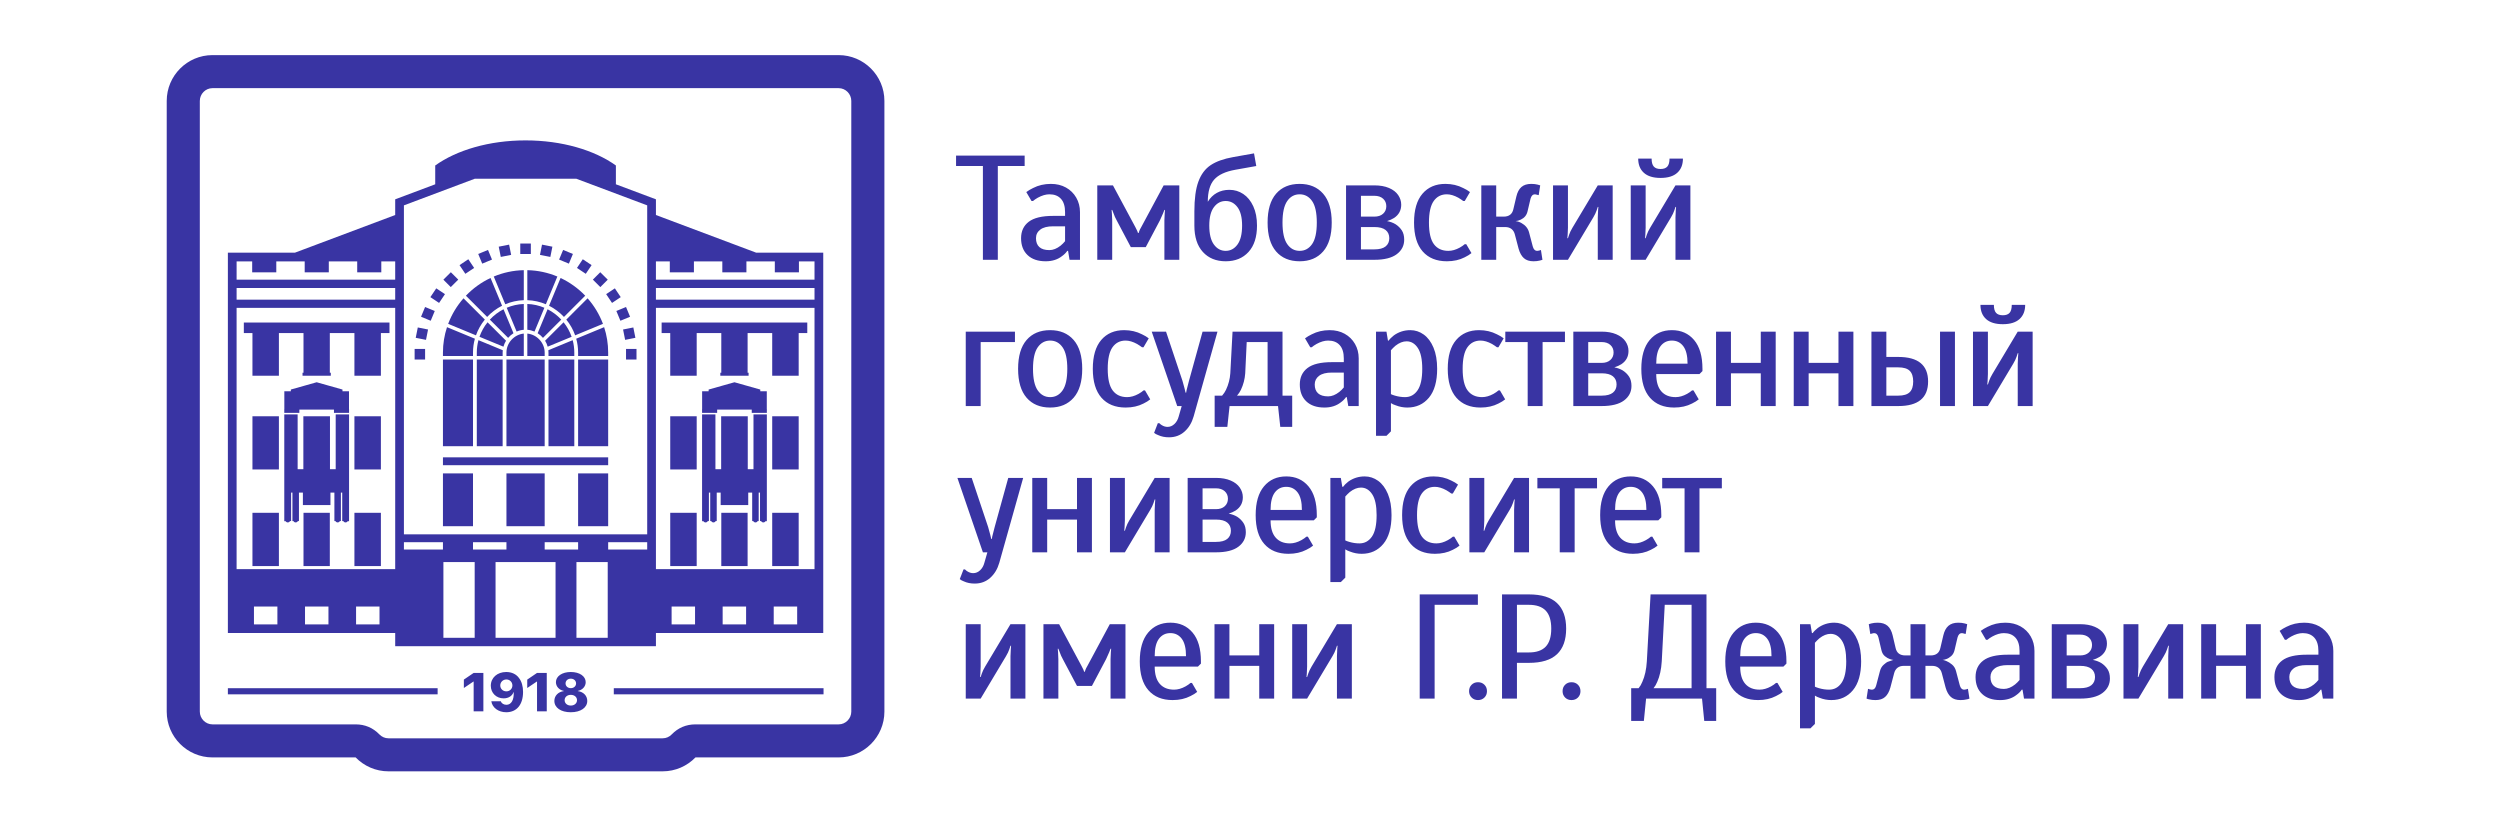
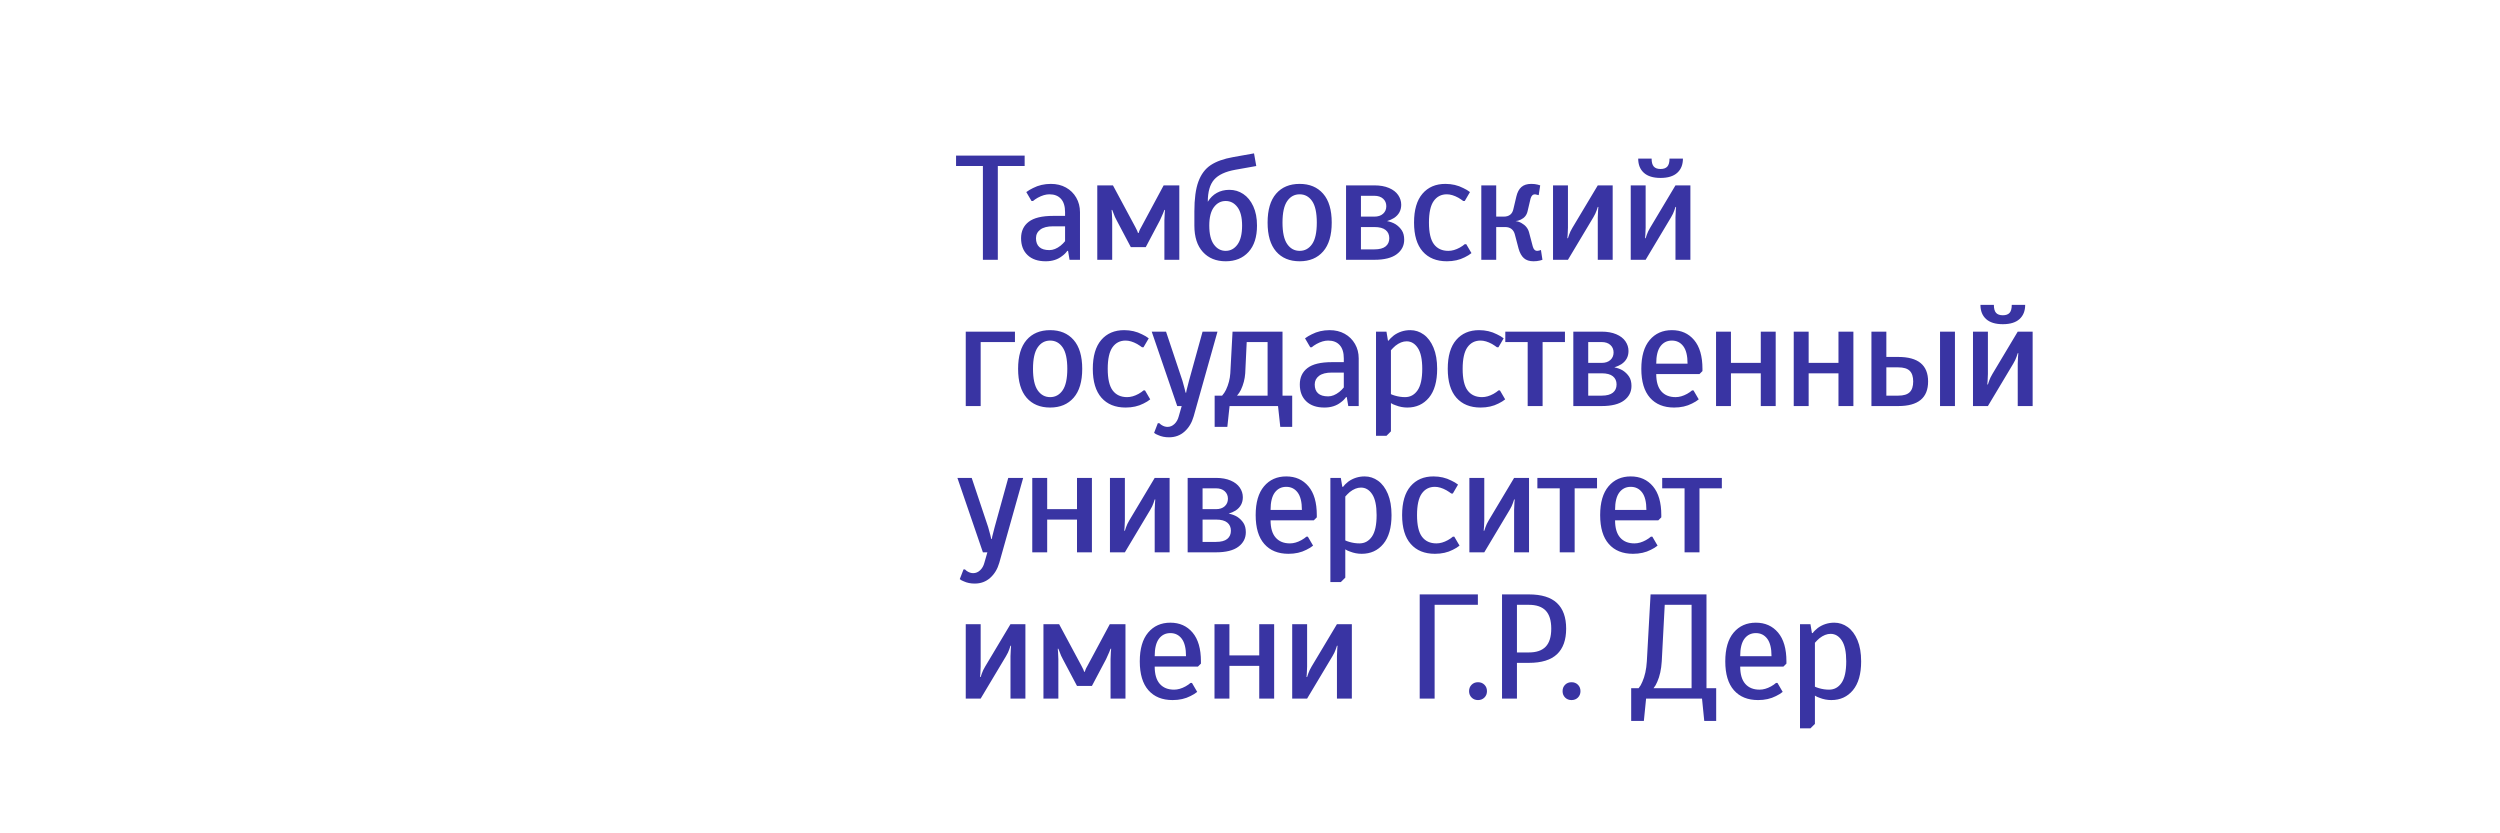
<svg xmlns="http://www.w3.org/2000/svg" width="180" height="60" viewBox="0 0 180 60" fill="none">
-   <path fill-rule="evenodd" clip-rule="evenodd" d="M63.677 35.581V37.627V51.237C63.677 53.053 62.197 54.534 60.383 54.534H50.074C49.474 55.152 48.637 55.536 47.712 55.536H27.968C27.044 55.536 26.206 55.152 25.607 54.534H15.297C13.483 54.534 12.004 53.053 12.004 51.237V37.627V35.581V22.921V8.958V7.265C12.004 5.449 13.483 3.968 15.297 3.968C30.336 3.968 45.252 3.968 60.383 3.968C62.197 3.968 63.677 5.449 63.677 7.265V8.958V22.921V35.581ZM61.293 51.237V7.265C61.293 6.767 60.886 6.347 60.383 6.347C45.355 6.347 30.326 6.347 15.297 6.347C14.795 6.347 14.387 6.766 14.387 7.265V51.237C14.387 51.735 14.795 52.155 15.297 52.155H25.607C26.277 52.155 26.853 52.399 27.319 52.88C27.492 53.057 27.72 53.158 27.968 53.158H47.712C47.961 53.158 48.189 53.057 48.361 52.88C48.827 52.399 49.404 52.155 50.074 52.155H60.383C60.886 52.155 61.293 51.735 61.293 51.237ZM31.336 13.269V11.915C32.874 10.812 35.216 10.108 37.84 10.108C40.464 10.108 42.806 10.812 44.344 11.915V13.269L47.227 14.351V15.481L54.441 18.191H59.274V38.846V44.91V45.578H55.002H47.227V46.528H37.84H28.454V45.578H20.679H16.407V44.91V38.846V18.191H21.239L28.454 15.481V14.351L31.336 13.269ZM37.84 12.87H34.182L29.082 14.786V18.188L29.083 18.192V20.11V20.764V22.168H29.082V38.474H32.478H35.318H35.737H37.84H39.944H40.362H43.203H46.598V22.168H46.597V20.764V20.11V18.192L46.598 18.188V14.786L41.498 12.87H37.84ZM37.84 40.468H35.68V41.494V42.08V44.991V45.274V45.924H37.84H40V45.274V44.991V42.08V41.494V40.468H37.84ZM39.217 34.085H37.84H36.464V35.901V37.884H37.84H39.217V35.901V34.085ZM43.788 34.085H41.624V35.901V37.884H43.788V35.901V34.085ZM46.598 39.567H43.788V39.38V39.04H46.598V39.567ZM41.624 39.567H40.36H39.941H39.217V39.38V39.04H39.944H40.362H41.624V39.38V39.567ZM58.645 40.977H47.227V22.168H58.645V40.977ZM52.881 23.22H53.792H53.828H55.599H55.631H57.399H57.505H58.124V23.983H57.505V24.146V24.315V24.505V24.663V25.671V25.896V26.168V26.424V26.607V26.837V27.054H55.599V26.896V26.837V26.424V26.168V25.896V25.671V24.663V24.505V24.341V24.315V24.146V23.983H53.828V24.146V24.315V24.505V24.663V25.671V25.896V26.168V26.424V26.837H53.899V27.054H52.881V23.22ZM52.881 23.22H51.97H51.933H50.162H50.131H48.362H48.257H47.637V23.983H48.257V24.146V24.315V24.505V24.663V25.671V25.896V26.168V26.424V26.607V26.837V27.054H50.162V26.896V26.837V26.424V26.168V25.896V25.671V24.663V24.505V24.341V24.315V24.146V23.983H51.933V24.146V24.315V24.505V24.663V25.671V25.896V26.168V26.424V26.837H51.863V27.054H52.881V23.22ZM50.647 37.526H50.549V36.291V36.144V35.465V34.077V33.78V29.838H51.511V32.738V33.78V33.78H51.923V33.598V33.587V33.173V32.917V32.738V32.646V32.42V31.413V31.255V31.065V30.895V29.969H52.881V36.367H51.888V35.682V35.465H51.605V35.682V36.144V36.291V36.42V37.519H51.528C51.498 37.576 51.438 37.615 51.369 37.615C51.3 37.615 51.239 37.576 51.209 37.519H51.136V37.074V36.42V35.709V35.465H51.041V35.709V36.42V37.074V37.519H50.961C50.931 37.576 50.871 37.615 50.802 37.615C50.736 37.615 50.678 37.579 50.647 37.526ZM50.162 29.969H48.257V30.895V31.065V31.255V31.413V32.42V32.646V32.917V33.173V33.587V33.803H50.162V33.587V33.173V32.917V32.646V32.42V31.413V31.255V31.065V30.895V29.969ZM52.881 27.522L51.964 27.781L51.021 28.047V28.172H50.553V29.454H50.549V29.725H51.635V29.491H52.881V27.522ZM52.881 36.921H51.933V37.847V38.017V38.206V38.365V38.462V39.372V39.598V39.869V40.125V40.539V40.755H52.881V36.921ZM50.162 36.921H48.257V37.026V37.847V38.017V38.206V38.365V39.372V39.598V39.869V40.125V40.539V40.755H50.162V40.539V40.125V39.869V39.598V39.372V38.462V38.365V38.206V38.017V37.847V36.921ZM55.115 37.526H55.213V36.291V36.144V35.465V34.077V33.78V29.838H54.251V32.738V33.78V33.78H53.839V33.598V33.587V33.173V32.917V32.738V32.646V32.42V31.413V31.255V31.065V30.895V29.969H52.881V36.367H53.873V35.682V35.465H54.157V35.682V36.144V36.291V36.42V37.519H54.234C54.264 37.576 54.324 37.615 54.393 37.615C54.462 37.615 54.522 37.576 54.552 37.519H54.626V37.074V36.42V35.709V35.465H54.721V35.709V36.42V37.074V37.519H54.8C54.83 37.576 54.891 37.615 54.959 37.615C55.026 37.615 55.084 37.579 55.115 37.526ZM55.599 29.969H57.505V30.895V31.065V31.255V31.413V32.42V32.646V32.917V33.173V33.587V33.803H55.599V33.587V33.173V32.917V32.646V32.42V31.413V31.255V31.065V30.895V29.969ZM52.881 27.522L53.797 27.781L54.74 28.047V28.172H55.209V29.454H55.213V29.725H54.126V29.491H52.881V27.522ZM52.881 36.921H53.828V37.847V38.017V38.206V38.365V38.462V39.372V39.598V39.869V40.125V40.539V40.755H52.881V36.921ZM55.599 36.921H57.505V37.026V37.847V38.017V38.206V38.365V39.372V39.598V39.869V40.125V40.539V40.755H55.599V40.539V40.125V39.869V39.598V39.372V38.462V38.365V38.206V38.017V37.847V36.921ZM57.523 18.819H58.645V19.069V19.887V20.137H47.226V19.887V19.069V18.819H48.226V19.069V19.61H49.962V19.069V18.819H52.007V19.069V19.61H53.742V19.069V18.819H55.787V19.069V19.61H57.523V19.069V18.819ZM58.645 20.737V21.07V21.578H47.226V21.07V20.737H58.645ZM52.814 43.67H52.454H52.031V43.788V44.014V44.285V44.541V44.955H52.454H52.814H53.719V44.541V44.285V44.014V43.788V43.67H52.814ZM48.776 43.67H48.356V43.788V44.014V44.285V44.541V44.955H48.776H49.138H50.043V44.541V44.285V44.014V43.788V43.67H49.138H48.776ZM56.223 43.67H55.708V43.788V44.014V44.285V44.541V44.955H56.223H56.49H57.396V44.541V44.285V44.014V43.788V43.67H56.49H56.223ZM43.756 40.468V41.42V42.08V44.976V45.263V45.924H41.504V45.263V44.976V42.08V41.42V40.468H43.756ZM37.84 32.125H39.217V31.308V30.299V25.884H37.84H36.464V30.299V31.308V32.125H37.84ZM37.967 24.018V25.631H39.217V25.386C39.217 24.683 38.657 24.084 37.967 24.018ZM40.578 23.205L39.246 24.533L39.245 24.53C39.327 24.663 39.392 24.808 39.434 24.961L41.158 24.249C41.025 23.867 40.827 23.515 40.578 23.205ZM40.773 23.01C41.047 23.346 41.265 23.729 41.411 24.144L43.413 23.317C43.157 22.637 42.78 22.015 42.307 21.478L40.773 23.01ZM39.427 22.266L38.71 23.992C38.855 24.084 38.985 24.196 39.095 24.326L40.411 23.012C40.13 22.71 39.797 22.456 39.427 22.266ZM38.485 23.873L39.196 22.159C38.815 21.997 38.401 21.901 37.967 21.886V23.744C38.149 23.758 38.323 23.803 38.485 23.873ZM39.532 22.013C39.936 22.217 40.299 22.491 40.605 22.819L42.136 21.291C41.631 20.764 41.03 20.329 40.362 20.014L39.532 22.013ZM41.624 25.631H43.788V25.386C43.788 24.748 43.686 24.133 43.497 23.556L41.488 24.387C41.577 24.705 41.624 25.041 41.624 25.386V25.631ZM40.855 25.631H41.35V25.386C41.35 25.078 41.309 24.778 41.233 24.492L39.482 25.216C39.481 25.209 39.48 25.202 39.48 25.195C39.487 25.258 39.491 25.322 39.491 25.386V25.631H40.855ZM45.828 25.886V25.125H45.074L45.074 25.886H45.828ZM45.748 24.323L45.6 23.577L44.861 23.724L45.009 24.47L45.748 24.323ZM45.365 22.806L45.074 22.104L44.377 22.391L44.669 23.094L45.365 22.806ZM44.693 21.393L44.27 20.761L43.643 21.178L44.066 21.811L44.693 21.393ZM43.758 20.137L43.219 19.6L42.686 20.132L43.224 20.67L43.758 20.137ZM42.595 19.089L41.961 18.666L41.542 19.292L42.176 19.714L42.595 19.089ZM41.249 18.286L40.545 17.995L40.256 18.69L40.96 18.982L41.249 18.286ZM39.772 17.761L39.025 17.613L38.878 18.351L39.625 18.499L39.772 17.761ZM37.967 19.452V21.612C38.438 21.628 38.888 21.731 39.301 21.906L40.13 19.91C39.461 19.63 38.731 19.468 37.967 19.452ZM41.624 32.125H43.788V31.308V30.299V25.884H41.624V30.299V31.308V32.125ZM39.491 32.125H41.35V31.308V30.299V25.884H40.855H39.491V30.299V31.308V32.125ZM37.84 18.287H38.221V17.534H37.84H37.459V18.287H37.84ZM37.84 33.493H39.217H39.491H41.35H43.788V32.927H41.35H39.491H39.217H37.84H36.464H36.19H34.33H31.892V33.493H34.33H36.19H36.464H37.84ZM31.892 34.085H34.056V35.901V37.884H31.892V35.901V34.085ZM29.082 39.567H31.892V39.38V39.04H29.082V39.567ZM34.056 39.567H35.321H35.739H36.464V39.38V39.04H35.737H35.318H34.056V39.38V39.567ZM17.035 40.977H28.454V22.168H17.035V40.977ZM22.8 23.22H21.889H21.852H20.081H20.05H18.281H18.176H17.556V23.983H18.176V24.146V24.315V24.505V24.663V25.671V25.896V26.168V26.424V26.607V26.837V27.054H20.081V26.896V26.837V26.424V26.168V25.896V25.671V24.663V24.505V24.341V24.315V24.146V23.983H21.852V24.146V24.315V24.505V24.663V25.671V25.896V26.168V26.424V26.837H21.782V27.054H22.8V23.22ZM22.8 23.22H23.711H23.747H25.518H25.55H27.318H27.424H28.043V23.983H27.424V24.146V24.315V24.505V24.663V25.671V25.896V26.168V26.424V26.607V26.837V27.054H25.518V26.896V26.837V26.424V26.168V25.896V25.671V24.663V24.505V24.341V24.315V24.146V23.983H23.747V24.146V24.315V24.505V24.663V25.671V25.896V26.168V26.424V26.837H23.818V27.054H22.8V23.22ZM25.034 37.526H25.132V36.291V36.144V35.465V34.077V33.78V29.838H24.17V32.738V33.78V33.78H23.758V33.598V33.587V33.173V32.917V32.738V32.646V32.42V31.413V31.255V31.065V30.895V29.969H22.8V36.367H23.792V35.682V35.465H24.076V35.682V36.144V36.291V36.42V37.519H24.153C24.183 37.576 24.243 37.615 24.312 37.615C24.381 37.615 24.441 37.576 24.471 37.519H24.545V37.074V36.42V35.709V35.465H24.64V35.709H24.64V36.42V37.074V37.519H24.719C24.75 37.576 24.81 37.615 24.879 37.615C24.945 37.615 25.003 37.579 25.034 37.526ZM25.518 29.969H27.424V30.895V31.065V31.255V31.413V32.42V32.646V32.917V33.173V33.587V33.803H25.518V33.587V33.173V32.917V32.646V32.42V31.413V31.255V31.065V30.895V29.969ZM22.8 27.522L23.716 27.781L24.659 28.047V28.172H25.128V29.454H25.132V29.725H24.045V29.491H22.8V27.522ZM22.8 36.921H23.747V37.847V38.017V38.206V38.365V38.462V39.372V39.598V39.869V40.125V40.539V40.755H22.8V36.921ZM25.518 36.921H27.424V37.026V37.847V38.017V38.206V38.365V39.372V39.598V39.869V40.125V40.539V40.755H25.518V40.539V40.125V39.869V39.598V39.372V38.462V38.365V38.206V38.017V37.847V36.921ZM20.566 37.526H20.468V36.291V36.144V35.465V34.077V33.78V29.838H21.43V32.738V33.78V33.78H21.842V33.598V33.587V33.173V32.917V32.738V32.646V32.42V31.413V31.255V31.065V30.895V29.969H22.8V36.367H21.808V35.682V35.465H21.524V35.682V36.144V36.291V36.42V37.519H21.447C21.417 37.576 21.357 37.615 21.288 37.615C21.219 37.615 21.159 37.576 21.129 37.519H21.055V37.074V36.42V35.709V35.465H20.96V35.709V36.42V37.074V37.519H20.88C20.85 37.576 20.79 37.615 20.721 37.615C20.655 37.615 20.597 37.579 20.566 37.526ZM20.081 29.969H18.176V30.895V31.065V31.255V31.413V32.42V32.646V32.917V33.173V33.587V33.803H20.081V33.587V33.173V32.917V32.646V32.42V31.413V31.255V31.065V30.895V29.969ZM22.8 27.522L21.883 27.781L20.94 28.047V28.172H20.472V29.454H20.468V29.725H21.554V29.491H22.8V27.522ZM22.8 36.921H21.852V37.847V38.017V38.206V38.365V38.462V39.372V39.598V39.869V40.125V40.539V40.755H22.8V36.921ZM20.081 36.921H18.176V37.026V37.847V38.017V38.206V38.365V39.372V39.598V39.869V40.125V40.539V40.755H20.081V40.539V40.125V39.869V39.598V39.372V38.462V38.365V38.206V38.017V37.847V36.921ZM18.157 18.819H17.036V19.069V19.887V20.137H28.454V19.887V19.069V18.819H27.454V19.069V19.61H25.719V19.069V18.819H23.674V19.069V19.61H21.938V19.069V18.819H19.893V19.069V19.61H18.157V19.069V18.819ZM17.036 20.737V21.07V21.578H28.454V21.07V20.737H17.036ZM22.866 43.67H23.227H23.649V43.788V44.014V44.285V44.541V44.955H23.227H22.866H21.961V44.541V44.285V44.014V43.788V43.67H22.866ZM26.904 43.67H27.325V43.788V44.014V44.285V44.541V44.955H26.904H26.543H25.637V44.541V44.285V44.014V43.788V43.67H26.543H26.904ZM19.457 43.67H19.972V43.788V44.014V44.285V44.541V44.955H19.457H19.19H18.285V44.541V44.285V44.014V43.788V43.67H19.19H19.457ZM31.925 40.468V41.42V42.08V44.976V45.263V45.924H34.177V45.263V44.976V42.08V41.42V40.468H31.925ZM37.713 24.018V25.631H36.464V25.386C36.464 24.683 37.023 24.084 37.713 24.018ZM35.103 23.205L36.434 24.533L36.436 24.53C36.353 24.663 36.289 24.808 36.247 24.961L34.523 24.249C34.656 23.867 34.854 23.515 35.103 23.205ZM34.908 23.01C34.634 23.346 34.416 23.729 34.269 24.144L32.268 23.317C32.523 22.637 32.901 22.015 33.373 21.478L34.908 23.01ZM36.254 22.266L36.97 23.992C36.826 24.084 36.696 24.196 36.585 24.326L35.269 23.012C35.55 22.71 35.883 22.456 36.254 22.266ZM37.196 23.873L36.484 22.159C36.865 21.997 37.28 21.901 37.713 21.886V23.744C37.532 23.758 37.357 23.803 37.196 23.873ZM36.149 22.013C35.745 22.217 35.381 22.491 35.075 22.819L33.545 21.291C34.05 20.764 34.651 20.329 35.319 20.014L36.149 22.013ZM34.056 25.631H31.892V25.386C31.892 24.748 31.995 24.133 32.184 23.556L34.192 24.387C34.103 24.705 34.056 25.041 34.056 25.386V25.631ZM34.825 25.631H34.33V25.386C34.33 25.078 34.371 24.778 34.448 24.492L36.199 25.216C36.199 25.209 36.2 25.202 36.201 25.195C36.193 25.258 36.19 25.322 36.19 25.386V25.631H34.825ZM29.853 25.886V25.125H30.607L30.607 25.886H29.853ZM29.932 24.323L30.081 23.577L30.82 23.724L30.672 24.47L29.932 24.323ZM30.315 22.806L30.607 22.104L31.303 22.391L31.012 23.094L30.315 22.806ZM30.987 21.393L31.411 20.761L32.038 21.178L31.614 21.811L30.987 21.393ZM31.923 20.137L32.462 19.6L32.995 20.132L32.456 20.67L31.923 20.137ZM33.086 19.089L33.719 18.666L34.138 19.292L33.505 19.714L33.086 19.089ZM34.432 18.286L35.136 17.995L35.424 18.69L34.72 18.982L34.432 18.286ZM35.908 17.761L36.656 17.613L36.803 18.351L36.056 18.499L35.908 17.761ZM37.713 19.452V21.612C37.242 21.628 36.793 21.731 36.379 21.906L35.551 19.91C36.22 19.63 36.949 19.468 37.713 19.452ZM34.056 32.125H31.892V31.308V30.299V25.884H34.056V30.299V31.308V32.125ZM36.19 32.125H34.33V31.308V30.299V25.884H34.825H36.19V30.299V31.308V32.125ZM16.407 49.991V49.552H31.509V49.991H16.407ZM34.103 51.214H34.803V48.452H34.101L33.398 48.931V49.536L34.09 49.069H34.103V51.214ZM36.45 51.282C37.206 51.282 37.66 50.728 37.66 49.82C37.66 49.417 37.562 49.073 37.376 48.828C37.171 48.537 36.841 48.384 36.45 48.384C35.808 48.384 35.338 48.793 35.338 49.373C35.338 49.897 35.737 50.282 36.257 50.282C36.627 50.282 36.884 50.098 36.975 49.83H36.977H36.981H36.987C37.018 50.41 36.801 50.745 36.462 50.745C36.268 50.745 36.107 50.643 36.061 50.492H35.375C35.445 50.955 35.888 51.282 36.45 51.282ZM36.458 49.777C36.21 49.777 36.019 49.594 36.019 49.352C36.019 49.111 36.214 48.921 36.46 48.921C36.703 48.921 36.893 49.111 36.893 49.353C36.893 49.594 36.703 49.777 36.458 49.777ZM38.666 51.214H39.367V48.452H38.664L37.961 48.931V49.536L38.653 49.069H38.666V51.214ZM41.097 51.282C41.805 51.282 42.283 50.953 42.283 50.467C42.283 50.092 42.007 49.813 41.604 49.759V49.746C41.937 49.679 42.17 49.425 42.17 49.117C42.17 48.692 41.733 48.384 41.097 48.384C40.465 48.384 40.026 48.692 40.026 49.114C40.026 49.427 40.26 49.679 40.595 49.746V49.759C40.194 49.811 39.914 50.09 39.914 50.465C39.914 50.953 40.382 51.282 41.097 51.282ZM41.097 50.8C40.835 50.8 40.653 50.634 40.653 50.413C40.653 50.193 40.835 50.029 41.097 50.029C41.362 50.029 41.545 50.193 41.545 50.413C41.545 50.634 41.362 50.8 41.097 50.8ZM41.097 49.547C40.879 49.547 40.72 49.4 40.72 49.207C40.72 49.011 40.879 48.864 41.097 48.864C41.318 48.864 41.477 49.011 41.477 49.207C41.477 49.4 41.318 49.547 41.097 49.547ZM44.193 49.991V49.552H59.295V49.991H44.193Z" fill="#3934A3" />
  <path d="M70.769 18.705V11.954H68.836V11.204H73.775V11.954H71.843V18.705H70.769ZM75.289 18.812C74.731 18.812 74.296 18.664 73.985 18.367C73.673 18.071 73.517 17.665 73.517 17.151C73.517 16.644 73.702 16.249 74.07 15.967C74.439 15.685 75.024 15.544 75.826 15.544H76.685V15.276C76.685 14.854 76.587 14.534 76.39 14.317C76.193 14.099 75.916 13.99 75.558 13.99C75.3 13.99 75.021 14.072 74.72 14.236C74.57 14.322 74.455 14.401 74.377 14.472H74.269L73.893 13.829C74.037 13.722 74.198 13.626 74.377 13.54C74.763 13.34 75.192 13.24 75.665 13.24C76.073 13.24 76.434 13.327 76.749 13.502C77.064 13.677 77.311 13.92 77.49 14.231C77.669 14.542 77.759 14.89 77.759 15.276V18.705H77.007L76.9 18.062H76.846C76.746 18.205 76.621 18.33 76.47 18.437C76.155 18.687 75.762 18.812 75.289 18.812ZM75.558 18.008C75.823 18.008 76.091 17.901 76.363 17.687C76.485 17.587 76.592 17.48 76.685 17.365V16.294H75.826C75.418 16.294 75.11 16.372 74.903 16.529C74.695 16.687 74.591 16.894 74.591 17.151C74.591 17.43 74.672 17.642 74.833 17.789C74.994 17.935 75.236 18.008 75.558 18.008ZM79.004 13.347H80.132L81.743 16.347C81.821 16.49 81.868 16.583 81.882 16.626C81.911 16.704 81.929 16.755 81.936 16.776H81.979C81.986 16.755 82.004 16.704 82.032 16.626C82.047 16.576 82.093 16.483 82.172 16.347L83.783 13.347H84.91V18.705H83.836V15.865C83.836 15.751 83.844 15.586 83.858 15.372L83.879 15.115H83.836L83.74 15.361L83.654 15.554C83.597 15.697 83.55 15.801 83.514 15.865L82.494 17.794H81.42L80.4 15.865C80.307 15.701 80.232 15.533 80.175 15.361L80.078 15.115H80.035L80.057 15.372C80.071 15.586 80.078 15.751 80.078 15.865V18.705H79.004V13.347ZM88.249 18.812C87.562 18.812 87.015 18.589 86.607 18.142C86.199 17.696 85.995 17.062 85.995 16.24V15.222C85.995 14.315 86.091 13.599 86.284 13.074C86.478 12.549 86.773 12.154 87.17 11.889C87.568 11.625 88.106 11.432 88.786 11.311L90.29 11.043L90.451 11.954L88.947 12.222C88.231 12.35 87.722 12.588 87.417 12.934C87.113 13.281 86.961 13.811 86.961 14.526C87.133 14.247 87.349 14.034 87.611 13.888C87.872 13.742 88.174 13.668 88.518 13.668C88.883 13.668 89.216 13.768 89.516 13.968C89.817 14.168 90.057 14.463 90.236 14.852C90.415 15.242 90.504 15.704 90.504 16.24C90.504 17.062 90.3 17.696 89.892 18.142C89.484 18.589 88.937 18.812 88.249 18.812ZM88.249 18.062C88.593 18.062 88.876 17.91 89.098 17.606C89.32 17.303 89.431 16.847 89.431 16.24C89.431 15.654 89.32 15.213 89.098 14.917C88.876 14.62 88.593 14.472 88.249 14.472C87.906 14.472 87.623 14.62 87.401 14.917C87.179 15.213 87.068 15.654 87.068 16.24C87.068 16.847 87.179 17.303 87.401 17.606C87.623 17.91 87.906 18.062 88.249 18.062ZM93.575 18.812C92.852 18.812 92.287 18.576 91.879 18.105C91.471 17.633 91.267 16.94 91.267 16.026C91.267 15.111 91.471 14.418 91.879 13.947C92.287 13.476 92.852 13.24 93.575 13.24C94.291 13.24 94.855 13.476 95.266 13.947C95.678 14.418 95.884 15.111 95.884 16.026C95.884 16.94 95.678 17.633 95.266 18.105C94.855 18.576 94.291 18.812 93.575 18.812ZM93.575 18.062C93.948 18.062 94.246 17.899 94.472 17.574C94.697 17.249 94.81 16.733 94.81 16.026C94.81 15.319 94.697 14.802 94.472 14.477C94.246 14.152 93.948 13.99 93.575 13.99C93.203 13.99 92.904 14.152 92.679 14.477C92.453 14.802 92.34 15.319 92.34 16.026C92.34 16.733 92.453 17.249 92.679 17.574C92.904 17.899 93.203 18.062 93.575 18.062ZM96.915 13.347H98.955C99.363 13.347 99.714 13.409 100.007 13.534C100.301 13.659 100.521 13.829 100.667 14.043C100.814 14.258 100.888 14.49 100.888 14.74C100.888 15.147 100.716 15.465 100.372 15.694C100.222 15.787 100.054 15.861 99.867 15.919C100.097 15.962 100.301 16.037 100.479 16.144C100.666 16.265 100.816 16.413 100.931 16.588C101.045 16.763 101.102 16.987 101.102 17.258C101.102 17.687 100.923 18.035 100.565 18.303C100.207 18.571 99.671 18.705 98.955 18.705H96.915V13.347ZM98.955 15.597C99.22 15.597 99.429 15.528 99.583 15.388C99.737 15.249 99.814 15.069 99.814 14.847C99.814 14.626 99.737 14.445 99.583 14.306C99.429 14.167 99.22 14.097 98.955 14.097H97.988V15.597H98.955ZM98.955 17.955C99.32 17.955 99.59 17.883 99.766 17.74C99.941 17.598 100.029 17.401 100.029 17.151C100.029 16.901 99.941 16.704 99.766 16.562C99.59 16.419 99.32 16.347 98.955 16.347H97.988V17.955H98.955ZM104.173 18.812C103.429 18.812 102.849 18.576 102.434 18.105C102.019 17.633 101.811 16.94 101.811 16.026C101.811 15.111 102.013 14.418 102.418 13.947C102.822 13.476 103.371 13.24 104.066 13.24C104.538 13.24 104.968 13.34 105.354 13.54C105.54 13.626 105.702 13.722 105.838 13.829L105.462 14.472H105.354C105.261 14.401 105.143 14.322 105 14.236C104.699 14.072 104.424 13.99 104.173 13.99C103.772 13.99 103.457 14.151 103.228 14.472C102.999 14.793 102.885 15.312 102.885 16.026C102.885 16.747 103.005 17.267 103.244 17.585C103.484 17.903 103.83 18.062 104.281 18.062C104.545 18.062 104.821 17.983 105.107 17.826C105.258 17.74 105.376 17.658 105.462 17.58H105.569L105.945 18.223C105.816 18.33 105.655 18.43 105.462 18.523C105.09 18.716 104.66 18.812 104.173 18.812ZM110.412 18.812C110.118 18.812 109.887 18.737 109.719 18.587C109.551 18.437 109.424 18.208 109.338 17.901L109.07 16.883C109.027 16.712 108.946 16.579 108.828 16.487C108.71 16.394 108.558 16.347 108.372 16.347H107.727V18.705H106.654V13.347H107.727V15.597H108.264C108.651 15.597 108.883 15.419 108.962 15.061L109.177 14.151C109.249 13.843 109.37 13.615 109.542 13.465C109.714 13.315 109.95 13.24 110.251 13.24C110.43 13.24 110.584 13.258 110.712 13.293L110.895 13.347L110.788 14.043H110.734C110.734 14.043 110.712 14.036 110.67 14.022C110.584 14.001 110.533 13.99 110.519 13.99C110.362 13.99 110.254 14.097 110.197 14.311L109.982 15.222C109.918 15.494 109.757 15.69 109.499 15.812C109.363 15.876 109.238 15.912 109.123 15.919C109.281 15.94 109.42 15.987 109.542 16.058C109.828 16.215 110.011 16.437 110.09 16.722L110.358 17.74C110.415 17.955 110.523 18.062 110.68 18.062C110.709 18.062 110.759 18.055 110.831 18.04L110.895 18.008H110.949L111.056 18.705C110.984 18.733 110.924 18.751 110.873 18.759C110.73 18.794 110.576 18.812 110.412 18.812ZM111.818 13.347H112.892V16.401C112.892 16.515 112.885 16.68 112.871 16.894L112.849 17.151H112.892L112.978 16.894C113.028 16.744 113.107 16.579 113.214 16.401L115.04 13.347H116.113V18.705H115.04V15.651C115.04 15.537 115.047 15.372 115.061 15.158L115.083 14.901H115.04L114.954 15.158C114.904 15.308 114.825 15.472 114.718 15.651L112.892 18.705H111.818V13.347ZM117.413 13.347H118.486V16.401C118.486 16.515 118.479 16.68 118.465 16.894L118.443 17.151H118.486L118.572 16.894C118.623 16.744 118.701 16.579 118.809 16.401L120.634 13.347H121.708V18.705H120.634V15.651C120.634 15.537 120.641 15.372 120.655 15.158L120.677 14.901H120.634L120.548 15.158C120.498 15.308 120.419 15.472 120.312 15.651L118.486 18.705H117.413V13.347ZM119.56 12.811C119.03 12.811 118.63 12.688 118.358 12.441C118.086 12.195 117.95 11.854 117.95 11.418H118.916C118.916 11.682 118.968 11.873 119.072 11.991C119.175 12.109 119.338 12.168 119.56 12.168C119.782 12.168 119.945 12.109 120.049 11.991C120.153 11.873 120.205 11.682 120.205 11.418H121.171C121.171 11.854 121.035 12.195 120.763 12.441C120.491 12.688 120.09 12.811 119.56 12.811ZM69.534 29.236V23.878H73.077V24.628H70.608V29.236H69.534ZM75.611 29.343C74.888 29.343 74.323 29.107 73.915 28.636C73.507 28.164 73.303 27.471 73.303 26.557C73.303 25.642 73.507 24.95 73.915 24.478C74.323 24.007 74.888 23.771 75.611 23.771C76.327 23.771 76.891 24.007 77.302 24.478C77.714 24.95 77.92 25.642 77.92 26.557C77.92 27.471 77.714 28.164 77.302 28.636C76.891 29.107 76.327 29.343 75.611 29.343ZM75.611 28.593C75.984 28.593 76.282 28.43 76.508 28.105C76.733 27.78 76.846 27.264 76.846 26.557C76.846 25.85 76.733 25.334 76.508 25.009C76.282 24.683 75.984 24.521 75.611 24.521C75.239 24.521 74.94 24.683 74.715 25.009C74.489 25.334 74.376 25.85 74.376 26.557C74.376 27.264 74.489 27.78 74.715 28.105C74.94 28.43 75.239 28.593 75.611 28.593ZM81.044 29.343C80.3 29.343 79.72 29.107 79.305 28.636C78.89 28.164 78.682 27.471 78.682 26.557C78.682 25.642 78.885 24.95 79.289 24.478C79.693 24.007 80.243 23.771 80.937 23.771C81.41 23.771 81.839 23.871 82.226 24.071C82.412 24.157 82.573 24.253 82.709 24.36L82.333 25.003H82.226C82.133 24.932 82.014 24.853 81.871 24.767C81.571 24.603 81.295 24.521 81.044 24.521C80.644 24.521 80.329 24.682 80.1 25.003C79.871 25.325 79.756 25.843 79.756 26.557C79.756 27.279 79.876 27.798 80.116 28.116C80.356 28.434 80.701 28.593 81.152 28.593C81.417 28.593 81.692 28.515 81.979 28.357C82.129 28.271 82.247 28.189 82.333 28.111H82.441L82.816 28.754C82.687 28.861 82.526 28.961 82.333 29.054C81.961 29.247 81.531 29.343 81.044 29.343ZM84.169 31.486C83.876 31.486 83.614 31.433 83.385 31.326C83.264 31.283 83.167 31.229 83.095 31.165L83.364 30.468H83.471C83.543 30.54 83.6 30.586 83.643 30.608C83.779 30.693 83.919 30.736 84.062 30.736C84.248 30.736 84.414 30.666 84.561 30.527C84.708 30.388 84.81 30.207 84.867 29.986L85.082 29.236H84.76L82.924 23.878H83.954L85.136 27.414C85.171 27.521 85.222 27.704 85.286 27.961C85.307 28.025 85.332 28.129 85.361 28.271H85.404C85.418 28.157 85.44 28.054 85.468 27.961L85.608 27.414L86.585 23.878H87.659L85.941 29.986C85.812 30.436 85.594 30.799 85.286 31.074C84.978 31.349 84.606 31.486 84.169 31.486ZM87.455 28.486H87.992C88.106 28.357 88.199 28.218 88.271 28.068C88.45 27.689 88.554 27.293 88.582 26.878L88.743 23.878H92.341V28.486H93.038V30.736H92.18L92.018 29.236H88.529L88.368 30.736H87.455V28.486ZM91.267 28.486V24.628H89.763L89.656 26.878C89.627 27.293 89.524 27.689 89.345 28.068C89.273 28.218 89.18 28.357 89.066 28.486H91.267ZM95.358 29.343C94.799 29.343 94.365 29.195 94.053 28.898C93.742 28.602 93.586 28.197 93.586 27.682C93.586 27.175 93.77 26.78 94.139 26.498C94.508 26.216 95.093 26.075 95.895 26.075H96.754V25.807C96.754 25.385 96.655 25.066 96.458 24.848C96.261 24.63 95.984 24.521 95.626 24.521C95.368 24.521 95.089 24.603 94.789 24.767C94.638 24.853 94.524 24.932 94.445 25.003H94.338L93.962 24.36C94.105 24.253 94.266 24.157 94.445 24.071C94.832 23.871 95.261 23.771 95.734 23.771C96.142 23.771 96.503 23.858 96.818 24.033C97.133 24.209 97.38 24.451 97.559 24.762C97.738 25.073 97.827 25.421 97.827 25.807V29.236H97.076L96.968 28.593H96.915C96.814 28.736 96.689 28.861 96.539 28.968C96.224 29.218 95.83 29.343 95.358 29.343ZM95.626 28.539C95.891 28.539 96.159 28.432 96.431 28.218C96.553 28.118 96.661 28.011 96.754 27.896V26.825H95.895C95.487 26.825 95.179 26.903 94.971 27.061C94.764 27.218 94.66 27.425 94.66 27.682C94.66 27.961 94.74 28.173 94.901 28.32C95.062 28.466 95.304 28.539 95.626 28.539ZM99.073 23.878H99.825L99.932 24.521H99.986C100.064 24.407 100.19 24.282 100.361 24.146C100.712 23.896 101.106 23.771 101.543 23.771C101.893 23.771 102.215 23.876 102.509 24.087C102.802 24.298 103.037 24.612 103.212 25.03C103.388 25.448 103.475 25.957 103.475 26.557C103.475 27.464 103.279 28.155 102.885 28.631C102.491 29.105 101.972 29.343 101.328 29.343C101.041 29.343 100.762 29.29 100.49 29.182C100.354 29.14 100.24 29.086 100.147 29.022V31.058L99.825 31.379H99.073V23.878ZM101.167 28.593C101.539 28.593 101.838 28.43 102.063 28.105C102.289 27.78 102.402 27.264 102.402 26.557C102.402 25.878 102.296 25.378 102.085 25.057C101.874 24.735 101.603 24.575 101.274 24.575C101.009 24.575 100.741 24.682 100.469 24.896C100.354 24.996 100.247 25.103 100.147 25.218V28.379C100.218 28.414 100.315 28.45 100.437 28.486C100.68 28.557 100.923 28.593 101.167 28.593ZM106.6 29.343C105.855 29.343 105.276 29.107 104.86 28.636C104.445 28.164 104.238 27.471 104.238 26.557C104.238 25.642 104.44 24.95 104.844 24.478C105.249 24.007 105.798 23.771 106.493 23.771C106.965 23.771 107.394 23.871 107.781 24.071C107.967 24.157 108.128 24.253 108.264 24.36L107.888 25.003H107.781C107.688 24.932 107.57 24.853 107.427 24.767C107.126 24.603 106.85 24.521 106.6 24.521C106.199 24.521 105.884 24.682 105.655 25.003C105.426 25.325 105.311 25.843 105.311 26.557C105.311 27.279 105.431 27.798 105.671 28.116C105.911 28.434 106.256 28.593 106.707 28.593C106.972 28.593 107.248 28.515 107.534 28.357C107.684 28.271 107.802 28.189 107.888 28.111H107.996L108.372 28.754C108.243 28.861 108.082 28.961 107.888 29.054C107.516 29.247 107.087 29.343 106.6 29.343ZM109.993 29.236V24.628H108.382V23.878H112.677V24.628H111.067V29.236H109.993ZM113.279 23.878H115.319C115.727 23.878 116.078 23.941 116.371 24.066C116.665 24.191 116.885 24.36 117.032 24.575C117.178 24.789 117.252 25.021 117.252 25.271C117.252 25.678 117.08 25.996 116.736 26.225C116.586 26.318 116.418 26.393 116.232 26.45C116.461 26.493 116.665 26.568 116.844 26.675C117.03 26.796 117.18 26.945 117.295 27.12C117.409 27.295 117.466 27.518 117.466 27.789C117.466 28.218 117.287 28.566 116.929 28.834C116.572 29.102 116.035 29.236 115.319 29.236H113.279V23.878ZM115.319 26.128C115.584 26.128 115.793 26.059 115.947 25.919C116.101 25.78 116.178 25.6 116.178 25.378C116.178 25.157 116.101 24.976 115.947 24.837C115.793 24.698 115.584 24.628 115.319 24.628H114.352V26.128H115.319ZM115.319 28.486C115.684 28.486 115.954 28.414 116.13 28.271C116.305 28.129 116.393 27.932 116.393 27.682C116.393 27.432 116.305 27.236 116.13 27.093C115.954 26.95 115.684 26.878 115.319 26.878H114.352V28.486H115.319ZM120.537 29.343C119.793 29.343 119.213 29.107 118.798 28.636C118.383 28.164 118.175 27.471 118.175 26.557C118.175 25.65 118.376 24.959 118.776 24.483C119.177 24.008 119.711 23.771 120.376 23.771C121.042 23.771 121.575 24.008 121.976 24.483C122.377 24.959 122.577 25.65 122.577 26.557V26.718L122.363 26.932H119.249C119.249 27.482 119.371 27.896 119.614 28.175C119.857 28.454 120.201 28.593 120.645 28.593C120.91 28.593 121.185 28.515 121.472 28.357C121.622 28.271 121.74 28.189 121.826 28.111H121.933L122.309 28.754C122.18 28.861 122.019 28.961 121.826 29.054C121.454 29.247 121.024 29.343 120.537 29.343ZM121.504 26.182C121.504 25.618 121.402 25.2 121.198 24.928C120.994 24.657 120.72 24.521 120.376 24.521C120.033 24.521 119.759 24.657 119.555 24.928C119.351 25.2 119.249 25.618 119.249 26.182H121.504ZM123.555 29.236V23.878H124.628V26.128H126.776V23.878H127.85V29.236H126.776V26.878H124.628V29.236H123.555ZM129.149 29.236V23.878H130.223V26.128H132.37V23.878H133.444V29.236H132.37V26.878H130.223V29.236H129.149ZM134.743 23.878H135.817V25.7H136.676C138.108 25.7 138.823 26.289 138.823 27.468C138.823 28.647 138.108 29.236 136.676 29.236H134.743V23.878ZM139.682 29.236V23.878H140.756V29.236H139.682ZM136.676 28.486C137.055 28.486 137.329 28.404 137.497 28.239C137.665 28.075 137.75 27.818 137.75 27.468C137.75 27.118 137.665 26.861 137.497 26.696C137.329 26.532 137.055 26.45 136.676 26.45H135.817V28.486H136.676ZM142.055 23.878H143.129V26.932C143.129 27.046 143.122 27.211 143.108 27.425L143.086 27.682H143.129L143.215 27.425C143.265 27.275 143.344 27.111 143.451 26.932L145.277 23.878H146.35V29.236H145.277V26.182C145.277 26.068 145.284 25.903 145.298 25.689L145.32 25.432H145.277L145.191 25.689C145.141 25.839 145.062 26.003 144.955 26.182L143.129 29.236H142.055V23.878ZM144.203 23.342C143.673 23.342 143.272 23.219 143 22.973C142.728 22.726 142.592 22.385 142.592 21.949H143.559C143.559 22.213 143.61 22.405 143.714 22.523C143.818 22.64 143.981 22.699 144.203 22.699C144.425 22.699 144.588 22.64 144.691 22.523C144.795 22.405 144.847 22.213 144.847 21.949H145.813C145.813 22.385 145.677 22.726 145.405 22.973C145.133 23.219 144.733 23.342 144.203 23.342ZM70.178 42.017C69.885 42.017 69.623 41.964 69.394 41.857C69.273 41.814 69.176 41.76 69.104 41.696L69.373 40.999H69.48C69.552 41.071 69.609 41.117 69.652 41.139C69.788 41.224 69.928 41.267 70.071 41.267C70.257 41.267 70.423 41.198 70.57 41.058C70.717 40.919 70.819 40.739 70.876 40.517L71.091 39.767H70.769L68.933 34.409H69.963L71.145 37.945C71.18 38.053 71.231 38.235 71.295 38.492C71.316 38.556 71.341 38.66 71.37 38.803H71.413C71.427 38.688 71.449 38.585 71.477 38.492L71.617 37.945L72.594 34.409H73.668L71.95 40.517C71.821 40.967 71.603 41.33 71.295 41.605C70.987 41.88 70.615 42.017 70.178 42.017ZM74.323 39.767V34.409H75.397V36.659H77.544V34.409H78.618V39.767H77.544V37.41H75.397V39.767H74.323ZM79.917 34.409H80.991V37.463C80.991 37.578 80.984 37.742 80.969 37.956L80.948 38.213H80.991L81.077 37.956C81.127 37.806 81.206 37.642 81.313 37.463L83.138 34.409H84.212V39.767H83.138V36.713C83.138 36.599 83.145 36.434 83.16 36.22L83.181 35.963H83.138L83.052 36.22C83.002 36.37 82.924 36.534 82.816 36.713L80.991 39.767H79.917V34.409ZM85.511 34.409H87.552C87.96 34.409 88.31 34.472 88.604 34.597C88.897 34.722 89.117 34.891 89.264 35.106C89.411 35.32 89.484 35.552 89.484 35.802C89.484 36.209 89.312 36.527 88.969 36.756C88.819 36.849 88.65 36.924 88.464 36.981C88.693 37.024 88.897 37.099 89.076 37.206C89.262 37.327 89.413 37.476 89.527 37.651C89.642 37.826 89.699 38.049 89.699 38.32C89.699 38.749 89.52 39.097 89.162 39.365C88.804 39.633 88.267 39.767 87.552 39.767H85.511V34.409ZM87.552 36.659C87.816 36.659 88.026 36.59 88.18 36.45C88.334 36.311 88.411 36.131 88.411 35.909C88.411 35.688 88.334 35.508 88.18 35.368C88.026 35.229 87.816 35.159 87.552 35.159H86.585V36.659H87.552ZM87.552 39.017C87.917 39.017 88.187 38.946 88.362 38.803C88.538 38.66 88.625 38.463 88.625 38.213C88.625 37.963 88.538 37.767 88.362 37.624C88.187 37.481 87.917 37.41 87.552 37.41H86.585V39.017H87.552ZM92.77 39.874C92.025 39.874 91.446 39.639 91.031 39.167C90.615 38.696 90.408 38.002 90.408 37.088C90.408 36.181 90.608 35.49 91.009 35.015C91.41 34.539 91.943 34.302 92.609 34.302C93.275 34.302 93.808 34.539 94.209 35.015C94.61 35.49 94.81 36.181 94.81 37.088V37.249L94.595 37.463H91.481C91.481 38.013 91.603 38.428 91.847 38.706C92.09 38.985 92.433 39.124 92.877 39.124C93.142 39.124 93.418 39.046 93.704 38.888C93.855 38.803 93.972 38.721 94.058 38.642H94.166L94.542 39.285C94.413 39.392 94.252 39.492 94.058 39.585C93.686 39.778 93.257 39.874 92.77 39.874ZM93.736 36.713C93.736 36.149 93.634 35.731 93.43 35.459C93.226 35.188 92.953 35.052 92.609 35.052C92.265 35.052 91.992 35.188 91.787 35.459C91.584 35.731 91.481 36.149 91.481 36.713H93.736ZM95.787 34.409H96.539L96.646 35.052H96.7C96.779 34.938 96.904 34.813 97.076 34.677C97.427 34.427 97.82 34.302 98.257 34.302C98.608 34.302 98.93 34.407 99.223 34.618C99.517 34.829 99.751 35.143 99.927 35.561C100.102 35.979 100.19 36.488 100.19 37.088C100.19 37.995 99.993 38.687 99.599 39.162C99.205 39.637 98.686 39.874 98.042 39.874C97.756 39.874 97.477 39.821 97.204 39.714C97.069 39.671 96.954 39.617 96.861 39.553V41.589L96.539 41.91H95.787V34.409ZM97.881 39.124C98.253 39.124 98.552 38.962 98.778 38.637C99.003 38.312 99.116 37.795 99.116 37.088C99.116 36.41 99.01 35.909 98.799 35.588C98.588 35.266 98.318 35.106 97.989 35.106C97.724 35.106 97.455 35.213 97.183 35.427C97.069 35.527 96.961 35.634 96.861 35.749V38.91C96.933 38.946 97.029 38.981 97.151 39.017C97.394 39.088 97.638 39.124 97.881 39.124ZM103.314 39.874C102.57 39.874 101.99 39.639 101.575 39.167C101.159 38.696 100.952 38.002 100.952 37.088C100.952 36.174 101.154 35.481 101.559 35.009C101.963 34.538 102.512 34.302 103.207 34.302C103.679 34.302 104.109 34.402 104.495 34.602C104.681 34.688 104.843 34.784 104.978 34.891L104.603 35.534H104.495C104.402 35.463 104.284 35.384 104.141 35.299C103.84 35.134 103.565 35.052 103.314 35.052C102.913 35.052 102.598 35.213 102.369 35.534C102.14 35.856 102.026 36.374 102.026 37.088C102.026 37.81 102.146 38.329 102.385 38.647C102.625 38.965 102.971 39.124 103.422 39.124C103.686 39.124 103.962 39.046 104.248 38.888C104.399 38.803 104.517 38.721 104.603 38.642H104.71L105.086 39.285C104.957 39.392 104.796 39.492 104.603 39.585C104.23 39.778 103.801 39.874 103.314 39.874ZM105.795 34.409H106.868V37.463C106.868 37.578 106.861 37.742 106.847 37.956L106.825 38.213H106.868L106.954 37.956C107.004 37.806 107.083 37.642 107.19 37.463L109.016 34.409H110.09V39.767H109.016V36.713C109.016 36.599 109.023 36.434 109.037 36.22L109.059 35.963H109.016L108.93 36.22C108.88 36.37 108.801 36.534 108.694 36.713L106.868 39.767H105.795V34.409ZM112.301 39.767V35.159H110.691V34.409H114.986V35.159H113.375V39.767H112.301ZM117.574 39.874C116.829 39.874 116.249 39.639 115.834 39.167C115.419 38.696 115.211 38.002 115.211 37.088C115.211 36.181 115.412 35.49 115.813 35.015C116.214 34.539 116.747 34.302 117.413 34.302C118.078 34.302 118.612 34.539 119.013 35.015C119.413 35.49 119.614 36.181 119.614 37.088V37.249L119.399 37.463H116.285C116.285 38.013 116.407 38.428 116.65 38.706C116.894 38.985 117.237 39.124 117.681 39.124C117.946 39.124 118.222 39.046 118.508 38.888C118.658 38.803 118.776 38.721 118.862 38.642H118.97L119.345 39.285C119.217 39.392 119.056 39.492 118.862 39.585C118.49 39.778 118.061 39.874 117.574 39.874ZM118.54 36.713C118.54 36.149 118.438 35.731 118.234 35.459C118.03 35.188 117.756 35.052 117.413 35.052C117.069 35.052 116.795 35.188 116.591 35.459C116.387 35.731 116.285 36.149 116.285 36.713H118.54ZM121.289 39.767V35.159H119.678V34.409H123.973V35.159H122.363V39.767H121.289ZM69.534 44.94H70.608V47.994C70.608 48.109 70.6 48.273 70.586 48.487L70.565 48.744H70.608L70.694 48.487C70.744 48.337 70.822 48.173 70.93 47.994L72.755 44.94H73.829V50.298H72.755V47.244C72.755 47.13 72.762 46.966 72.777 46.751L72.798 46.494H72.755L72.669 46.751C72.619 46.901 72.54 47.066 72.433 47.244L70.608 50.298H69.534V44.94ZM75.128 44.94H76.256L77.866 47.941C77.945 48.084 77.992 48.176 78.006 48.219C78.034 48.298 78.052 48.348 78.059 48.369H78.102C78.11 48.348 78.127 48.298 78.156 48.219C78.17 48.169 78.217 48.076 78.296 47.941L79.906 44.94H81.034V50.298H79.96V47.459C79.96 47.344 79.967 47.18 79.981 46.966L80.003 46.708H79.96L79.864 46.955L79.778 47.148C79.72 47.291 79.674 47.394 79.638 47.459L78.618 49.387H77.544L76.524 47.459C76.431 47.294 76.356 47.126 76.299 46.955L76.202 46.708H76.159L76.18 46.966C76.195 47.18 76.202 47.344 76.202 47.459V50.298H75.128V44.94ZM84.427 50.405C83.682 50.405 83.103 50.17 82.687 49.698C82.272 49.227 82.064 48.534 82.064 47.619C82.064 46.712 82.265 46.021 82.666 45.546C83.067 45.071 83.6 44.833 84.266 44.833C84.931 44.833 85.465 45.071 85.866 45.546C86.267 46.021 86.467 46.712 86.467 47.619V47.78L86.252 47.994H83.138C83.138 48.544 83.26 48.959 83.503 49.237C83.747 49.516 84.09 49.655 84.534 49.655C84.799 49.655 85.075 49.577 85.361 49.419C85.511 49.334 85.629 49.252 85.715 49.173H85.823L86.198 49.816C86.07 49.923 85.909 50.023 85.715 50.116C85.343 50.309 84.914 50.405 84.427 50.405ZM85.393 47.244C85.393 46.68 85.291 46.262 85.087 45.99C84.883 45.719 84.609 45.583 84.266 45.583C83.922 45.583 83.648 45.719 83.444 45.99C83.24 46.262 83.138 46.68 83.138 47.244H85.393ZM87.444 50.298V44.94H88.518V47.191H90.665V44.94H91.739V50.298H90.665V47.941H88.518V50.298H87.444ZM93.038 44.94H94.112V47.994C94.112 48.109 94.105 48.273 94.091 48.487L94.069 48.744H94.112L94.198 48.487C94.248 48.337 94.327 48.173 94.434 47.994L96.26 44.94H97.333V50.298H96.26V47.244C96.26 47.13 96.267 46.966 96.281 46.751L96.302 46.494H96.26L96.174 46.751C96.124 46.901 96.045 47.066 95.938 47.244L94.112 50.298H93.038V44.94ZM102.219 50.298V42.797H106.407V43.547H103.293V50.298H102.219ZM106.417 50.405C106.231 50.405 106.077 50.345 105.956 50.223C105.834 50.102 105.773 49.948 105.773 49.763C105.773 49.577 105.834 49.423 105.956 49.302C106.077 49.18 106.231 49.12 106.417 49.12C106.604 49.12 106.757 49.18 106.879 49.302C107.001 49.423 107.062 49.577 107.062 49.763C107.062 49.948 107.001 50.102 106.879 50.223C106.757 50.345 106.604 50.405 106.417 50.405ZM108.146 42.797H110.079C110.988 42.797 111.663 43.004 112.103 43.419C112.543 43.833 112.763 44.447 112.763 45.262C112.763 46.076 112.543 46.691 112.103 47.105C111.663 47.519 110.988 47.726 110.079 47.726H109.22V50.298H108.146V42.797ZM110.079 46.976C110.623 46.976 111.027 46.837 111.292 46.558C111.557 46.28 111.69 45.848 111.69 45.262C111.69 44.676 111.557 44.244 111.292 43.965C111.027 43.687 110.623 43.547 110.079 43.547H109.22V46.976H110.079ZM113.15 50.405C112.964 50.405 112.81 50.345 112.688 50.223C112.566 50.102 112.506 49.948 112.506 49.763C112.506 49.577 112.566 49.423 112.688 49.302C112.81 49.18 112.964 49.12 113.15 49.12C113.336 49.12 113.49 49.18 113.612 49.302C113.733 49.423 113.794 49.577 113.794 49.763C113.794 49.948 113.733 50.102 113.612 50.223C113.49 50.345 113.336 50.405 113.15 50.405ZM117.445 49.548H117.982C118.089 49.419 118.179 49.266 118.25 49.087C118.429 48.687 118.537 48.198 118.572 47.619L118.841 42.797H122.867V49.548H123.565V51.906H122.706L122.545 50.298H118.519L118.358 51.906H117.445V49.548ZM121.794 49.548V43.547H119.861L119.646 47.619C119.61 48.198 119.503 48.687 119.324 49.087C119.252 49.266 119.163 49.419 119.056 49.548H121.794ZM126.583 50.405C125.838 50.405 125.258 50.17 124.843 49.698C124.428 49.227 124.22 48.534 124.22 47.619C124.22 46.712 124.421 46.021 124.822 45.546C125.223 45.071 125.756 44.833 126.422 44.833C127.087 44.833 127.621 45.071 128.022 45.546C128.422 46.021 128.623 46.712 128.623 47.619V47.78L128.408 47.994H125.294C125.294 48.544 125.416 48.959 125.659 49.237C125.903 49.516 126.246 49.655 126.69 49.655C126.955 49.655 127.23 49.577 127.517 49.419C127.667 49.334 127.785 49.252 127.871 49.173H127.979L128.354 49.816C128.225 49.923 128.064 50.023 127.871 50.116C127.499 50.309 127.069 50.405 126.583 50.405ZM127.549 47.244C127.549 46.68 127.447 46.262 127.243 45.99C127.039 45.719 126.765 45.583 126.422 45.583C126.078 45.583 125.804 45.719 125.6 45.99C125.396 46.262 125.294 46.68 125.294 47.244H127.549ZM129.6 44.94H130.352L130.459 45.583H130.513C130.591 45.469 130.717 45.344 130.888 45.208C131.239 44.958 131.633 44.833 132.069 44.833C132.42 44.833 132.742 44.938 133.036 45.149C133.329 45.36 133.564 45.674 133.739 46.092C133.915 46.51 134.002 47.019 134.002 47.619C134.002 48.527 133.805 49.218 133.412 49.693C133.018 50.168 132.499 50.405 131.855 50.405C131.568 50.405 131.289 50.352 131.017 50.245C130.881 50.202 130.767 50.148 130.674 50.084V52.12L130.352 52.441H129.6V44.94ZM131.694 49.655C132.066 49.655 132.365 49.493 132.59 49.168C132.816 48.843 132.929 48.327 132.929 47.619C132.929 46.941 132.823 46.441 132.612 46.119C132.401 45.797 132.13 45.637 131.801 45.637C131.536 45.637 131.268 45.744 130.996 45.958C130.881 46.058 130.774 46.166 130.674 46.28V49.441C130.745 49.477 130.842 49.512 130.964 49.548C131.207 49.62 131.45 49.655 131.694 49.655Z" fill="#3934A3" />
-   <path d="M135.035 50.406C134.87 50.406 134.716 50.388 134.573 50.353C134.523 50.346 134.462 50.328 134.391 50.299L134.498 49.603H134.552L134.616 49.635C134.688 49.649 134.738 49.656 134.766 49.656C134.931 49.656 135.038 49.549 135.089 49.335L135.357 48.317C135.407 48.124 135.498 47.97 135.631 47.856C135.763 47.742 135.853 47.675 135.899 47.658C135.946 47.64 136.087 47.592 136.323 47.513C136.273 47.513 136.189 47.493 136.071 47.454C135.953 47.415 135.833 47.345 135.711 47.245C135.59 47.145 135.507 47.002 135.464 46.816L135.25 45.906C135.199 45.691 135.092 45.584 134.927 45.584C134.913 45.584 134.863 45.595 134.777 45.616C134.734 45.63 134.713 45.638 134.713 45.638H134.659L134.552 44.941L134.734 44.888C134.863 44.852 135.017 44.834 135.196 44.834C135.497 44.834 135.733 44.909 135.905 45.059C136.076 45.209 136.198 45.438 136.27 45.745L136.484 46.656C136.563 47.013 136.796 47.191 137.182 47.191H137.558V44.941H138.632V47.191H139.008C139.394 47.191 139.627 47.013 139.706 46.656L139.92 45.745C139.992 45.438 140.114 45.209 140.286 45.059C140.457 44.909 140.694 44.834 140.994 44.834C141.173 44.834 141.327 44.852 141.456 44.888L141.638 44.941L141.531 45.638H141.477C141.477 45.638 141.456 45.63 141.413 45.616C141.327 45.595 141.277 45.584 141.263 45.584C141.105 45.584 140.998 45.691 140.94 45.906L140.726 46.816C140.683 46.995 140.602 47.136 140.484 47.24C140.366 47.343 140.248 47.415 140.13 47.454C140.012 47.493 139.924 47.513 139.867 47.513C139.91 47.513 139.999 47.54 140.135 47.593C140.271 47.647 140.409 47.733 140.549 47.85C140.688 47.968 140.783 48.124 140.833 48.317L141.102 49.335C141.159 49.549 141.266 49.656 141.424 49.656C141.452 49.656 141.502 49.649 141.574 49.635L141.638 49.603H141.692L141.8 50.299C141.728 50.328 141.667 50.346 141.617 50.353C141.474 50.388 141.32 50.406 141.155 50.406C140.862 50.406 140.631 50.331 140.463 50.181C140.294 50.031 140.167 49.803 140.081 49.495L139.813 48.477C139.77 48.306 139.69 48.174 139.571 48.081C139.453 47.988 139.301 47.942 139.115 47.942H138.632V50.299H137.558V47.942H137.075C136.889 47.942 136.737 47.988 136.619 48.081C136.501 48.174 136.42 48.306 136.377 48.477L136.109 49.495C136.023 49.803 135.896 50.031 135.727 50.181C135.559 50.331 135.328 50.406 135.035 50.406ZM144.011 50.406C143.453 50.406 143.018 50.258 142.707 49.962C142.395 49.665 142.24 49.26 142.24 48.745C142.24 48.238 142.424 47.843 142.793 47.561C143.161 47.279 143.747 47.138 144.548 47.138H145.407V46.87C145.407 46.449 145.309 46.129 145.112 45.911C144.915 45.693 144.638 45.584 144.28 45.584C144.022 45.584 143.743 45.666 143.442 45.831C143.292 45.916 143.177 45.995 143.099 46.066H142.991L142.616 45.423C142.759 45.316 142.92 45.22 143.099 45.134C143.485 44.934 143.915 44.834 144.387 44.834C144.795 44.834 145.157 44.922 145.472 45.096C145.787 45.272 146.034 45.514 146.213 45.825C146.392 46.136 146.481 46.484 146.481 46.87V50.299H145.729L145.622 49.656H145.568C145.468 49.799 145.343 49.924 145.193 50.031C144.878 50.281 144.484 50.406 144.011 50.406ZM144.28 49.603C144.545 49.603 144.813 49.495 145.085 49.281C145.207 49.181 145.314 49.074 145.407 48.96V47.888H144.548C144.14 47.888 143.832 47.967 143.625 48.124C143.417 48.281 143.314 48.488 143.314 48.745C143.314 49.024 143.394 49.236 143.555 49.383C143.716 49.529 143.958 49.603 144.28 49.603ZM147.727 44.941H149.767C150.175 44.941 150.526 45.004 150.819 45.129C151.113 45.254 151.333 45.423 151.48 45.638C151.626 45.852 151.7 46.084 151.7 46.334C151.7 46.742 151.528 47.059 151.184 47.288C151.034 47.381 150.866 47.456 150.68 47.513C150.909 47.556 151.113 47.631 151.292 47.738C151.478 47.859 151.628 48.008 151.743 48.183C151.857 48.358 151.914 48.581 151.914 48.852C151.914 49.281 151.735 49.629 151.377 49.897C151.02 50.165 150.483 50.299 149.767 50.299H147.727V44.941ZM149.767 47.191C150.032 47.191 150.241 47.122 150.395 46.983C150.549 46.843 150.626 46.663 150.626 46.441C150.626 46.22 150.549 46.039 150.395 45.9C150.241 45.761 150.032 45.691 149.767 45.691H148.8V47.191H149.767ZM149.767 49.549C150.132 49.549 150.402 49.478 150.578 49.335C150.753 49.192 150.841 48.995 150.841 48.745C150.841 48.495 150.753 48.299 150.578 48.156C150.402 48.013 150.132 47.942 149.767 47.942H148.8V49.549H149.767ZM152.891 44.941H153.965V47.995C153.965 48.109 153.958 48.274 153.944 48.488L153.922 48.745H153.965L154.051 48.488C154.101 48.338 154.18 48.174 154.287 47.995L156.113 44.941H157.187V50.299H156.113V47.245C156.113 47.131 156.12 46.967 156.134 46.752L156.156 46.495H156.113L156.027 46.752C155.977 46.902 155.898 47.066 155.791 47.245L153.965 50.299H152.891V44.941ZM158.486 50.299V44.941H159.56V47.191H161.707V44.941H162.781V50.299H161.707V47.942H159.56V50.299H158.486ZM165.53 50.406C164.971 50.406 164.536 50.258 164.225 49.962C163.914 49.665 163.758 49.26 163.758 48.745C163.758 48.238 163.942 47.843 164.311 47.561C164.68 47.279 165.265 47.138 166.066 47.138H166.925V46.87C166.925 46.449 166.827 46.129 166.63 45.911C166.433 45.693 166.156 45.584 165.798 45.584C165.54 45.584 165.261 45.666 164.961 45.831C164.81 45.916 164.696 45.995 164.617 46.066H164.51L164.134 45.423C164.277 45.316 164.438 45.22 164.617 45.134C165.003 44.934 165.433 44.834 165.905 44.834C166.313 44.834 166.675 44.922 166.99 45.096C167.305 45.272 167.552 45.514 167.731 45.825C167.91 46.136 167.999 46.484 167.999 46.87V50.299H167.248L167.14 49.656H167.087C166.986 49.799 166.861 49.924 166.711 50.031C166.396 50.281 166.002 50.406 165.53 50.406ZM165.798 49.603C166.063 49.603 166.331 49.495 166.603 49.281C166.725 49.181 166.832 49.074 166.925 48.96V47.888H166.066C165.658 47.888 165.351 47.967 165.143 48.124C164.935 48.281 164.832 48.488 164.832 48.745C164.832 49.024 164.912 49.236 165.073 49.383C165.234 49.529 165.476 49.603 165.798 49.603Z" fill="#3934A3" />
</svg>